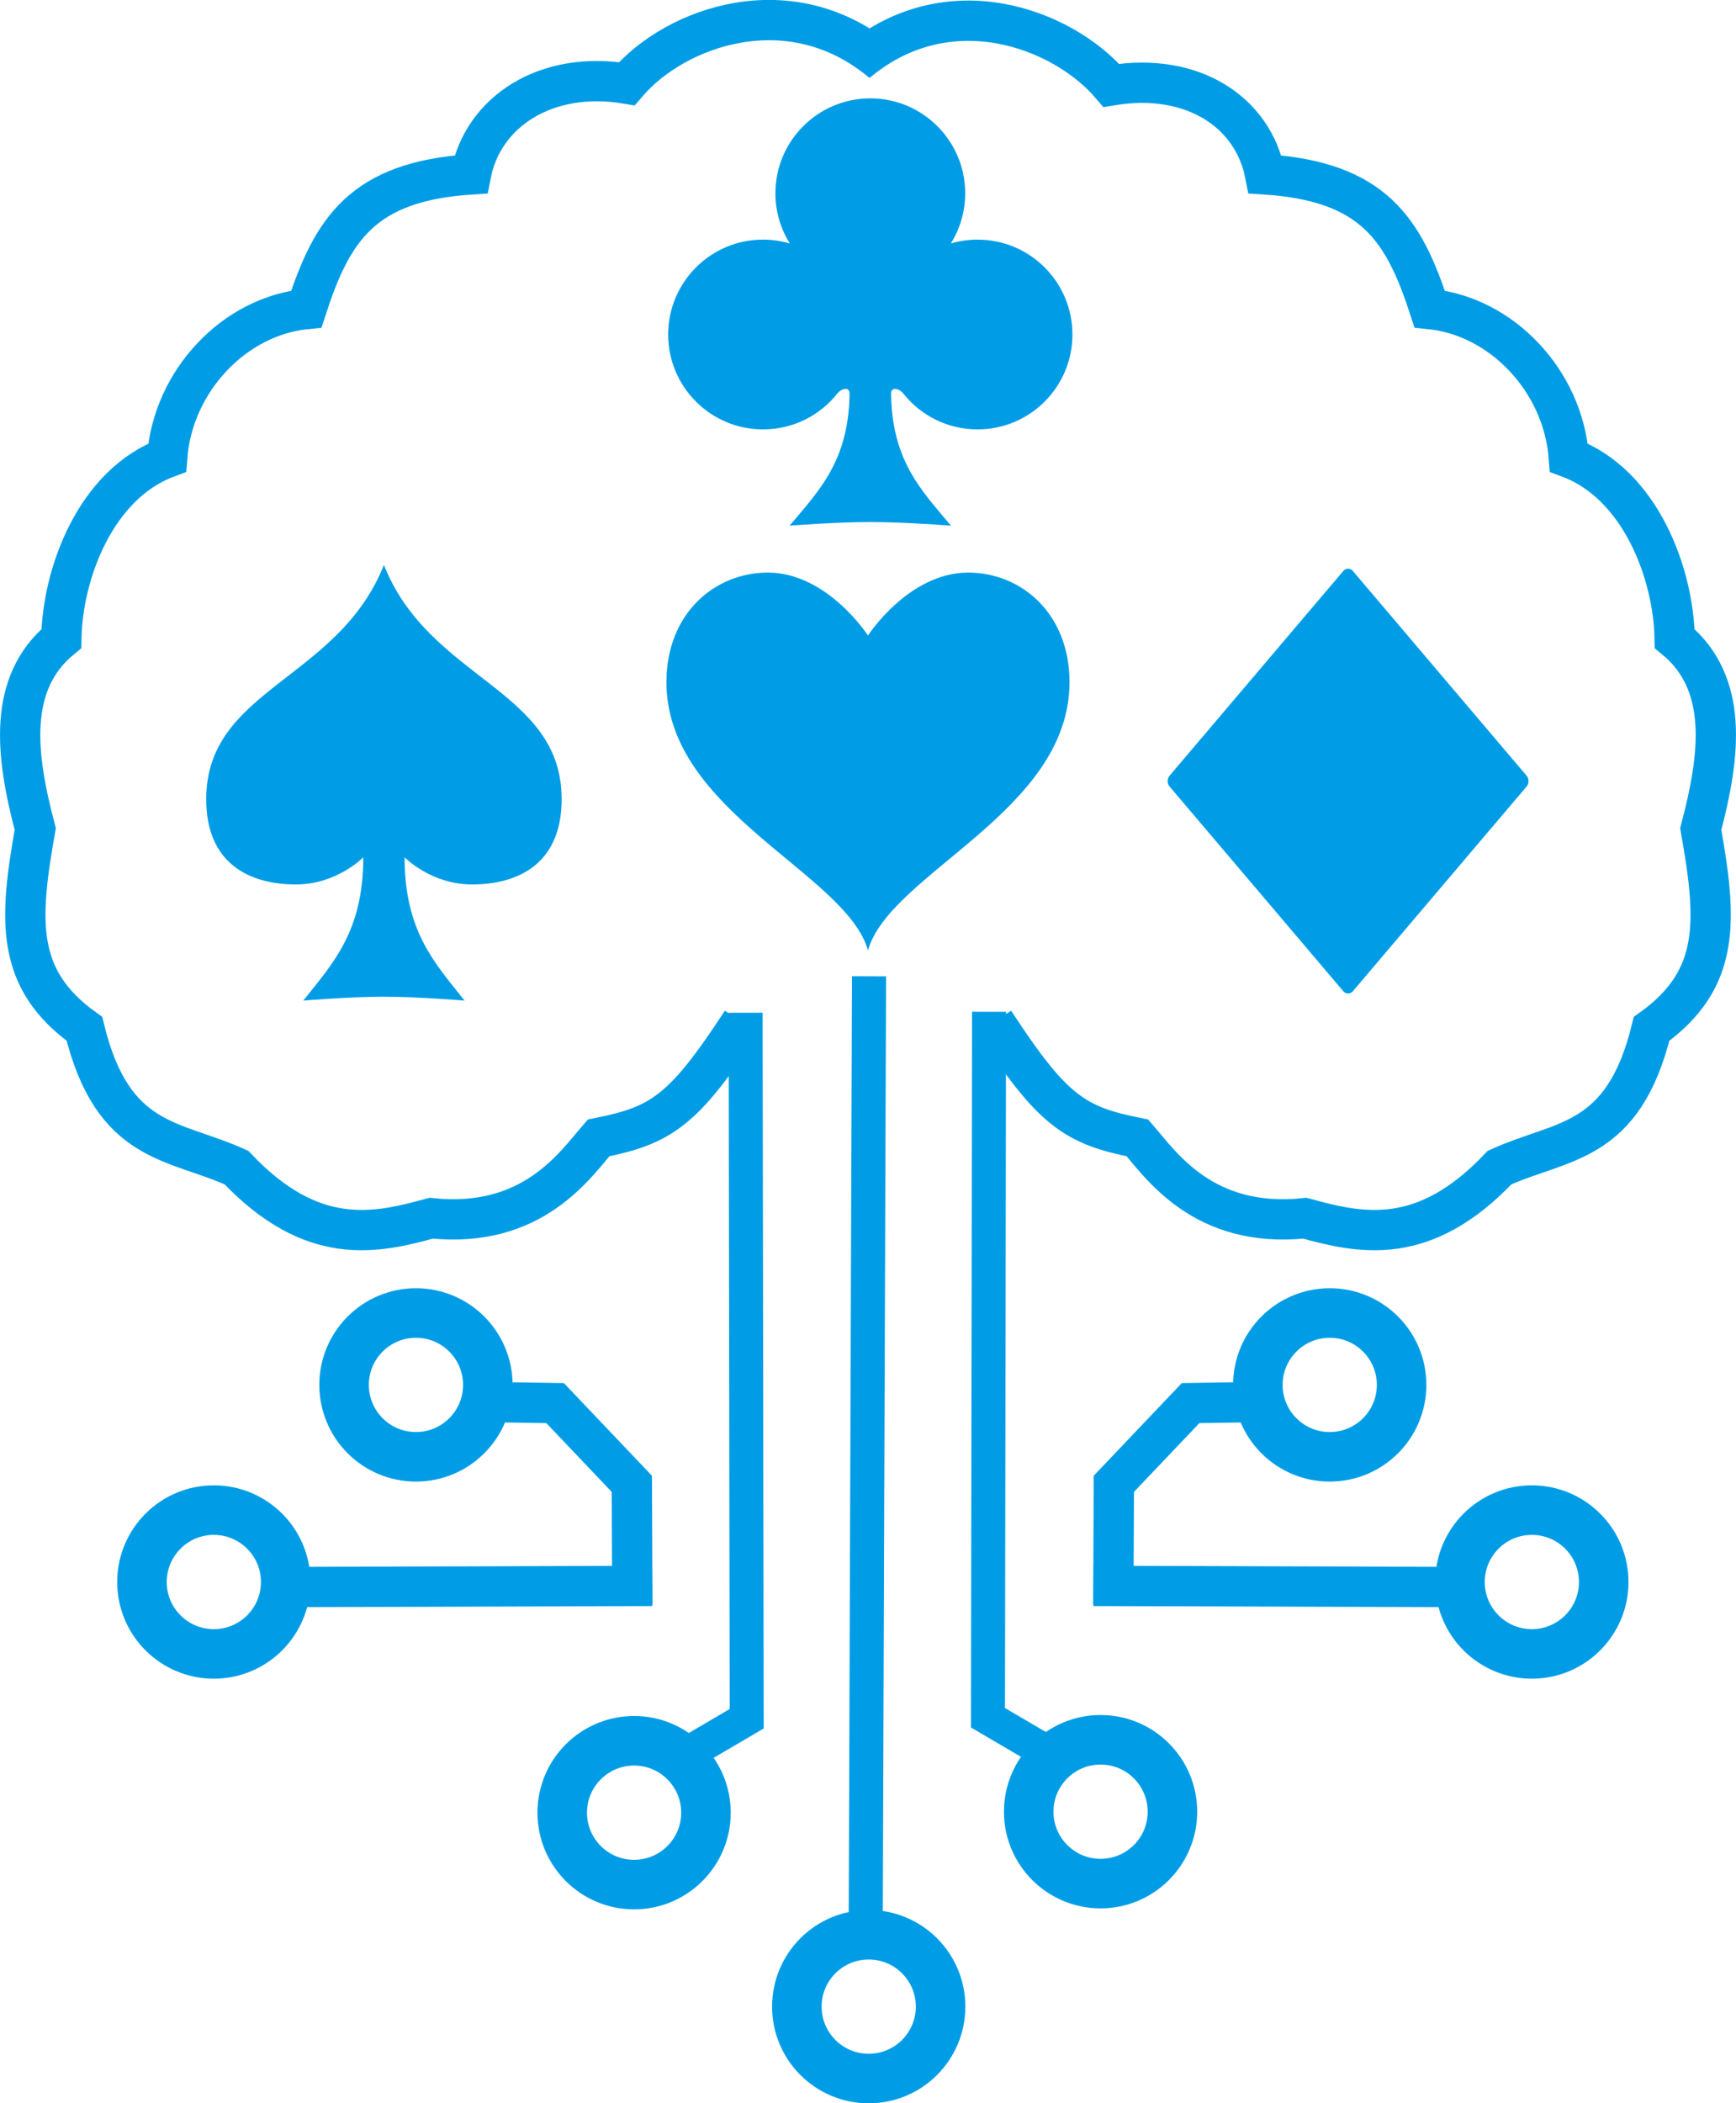
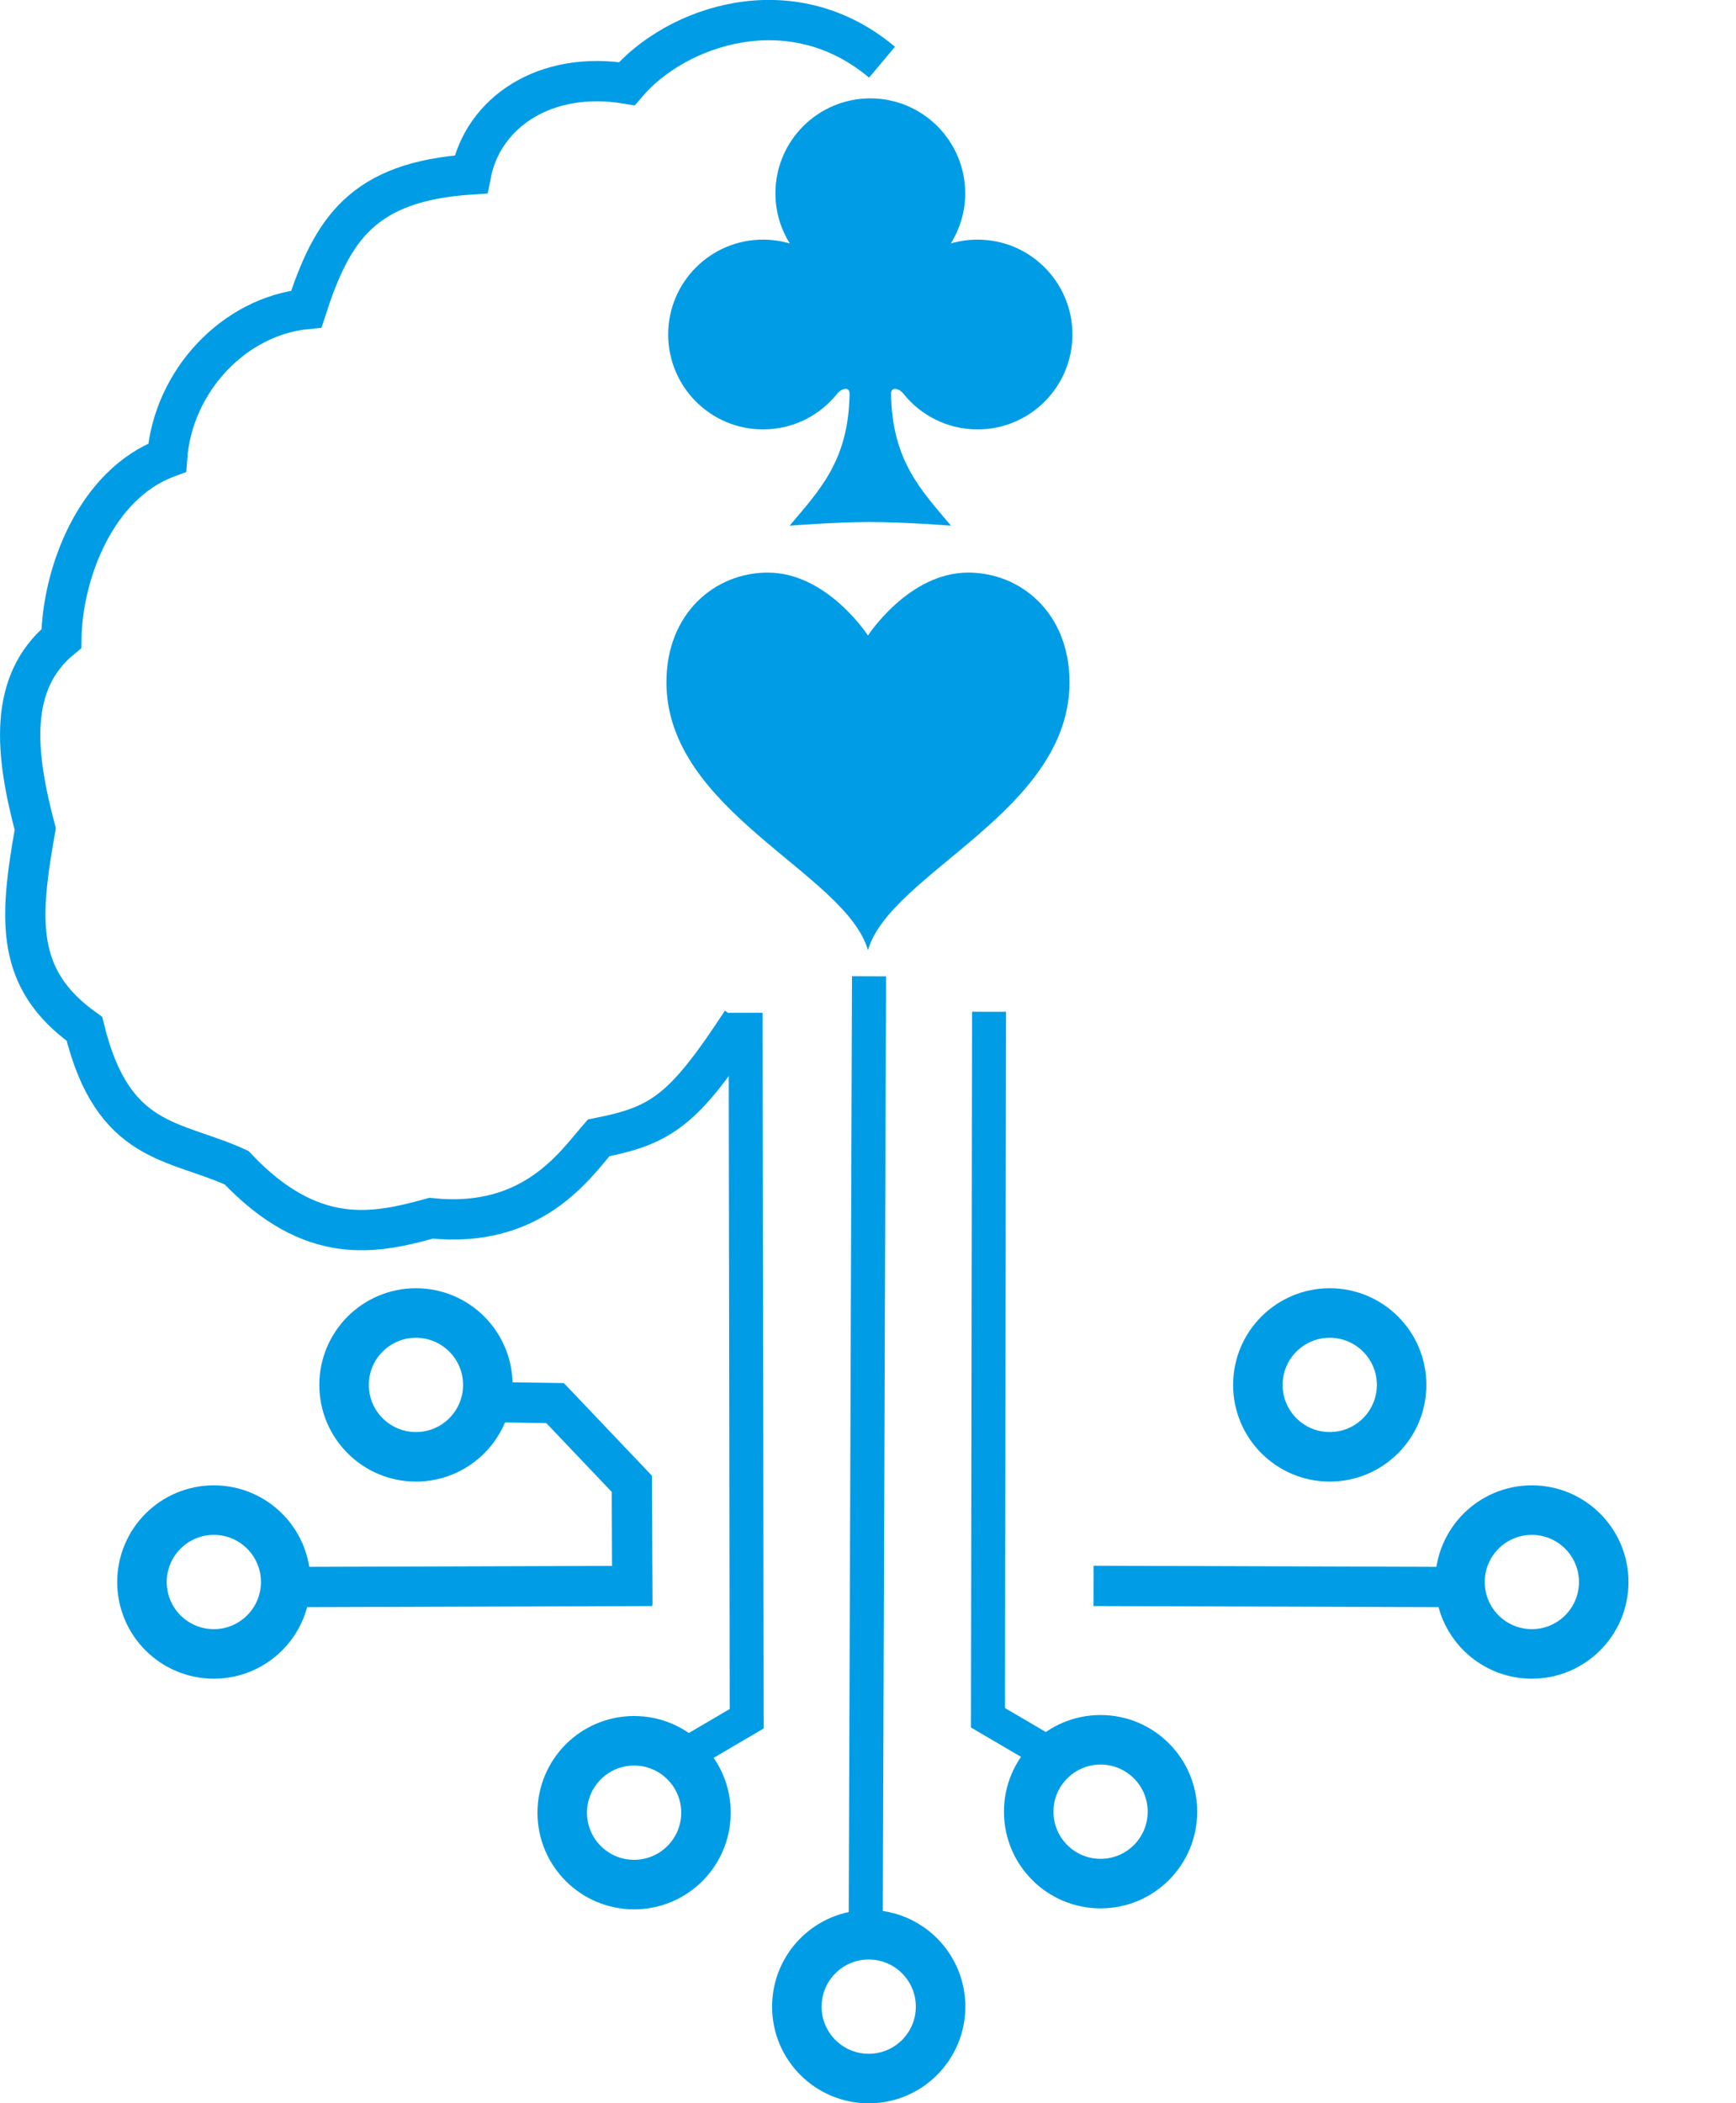
<svg xmlns="http://www.w3.org/2000/svg" xmlns:ns1="http://sodipodi.sourceforge.net/DTD/sodipodi-0.dtd" xmlns:ns2="http://www.inkscape.org/namespaces/inkscape" width="129.255mm" height="156.525mm" viewBox="0 0 129.255 156.525" version="1.1" id="svg1" xml:space="preserve" ns1:docname="4ACEs_logo.svg" ns2:version="1.4.2 (ebf0e940d0, 2025-05-08)">
  <ns1:namedview id="namedview1" pagecolor="#ffffff" bordercolor="#ffffff" borderopacity="1.0" ns2:showpageshadow="2" ns2:pageopacity="0.0" ns2:pagecheckerboard="0" ns2:deskcolor="#d1d1d1" ns2:document-units="mm" ns2:zoom="1.1206422" ns2:cx="395.30904" ns2:cy="489.45148" ns2:window-width="3810" ns2:window-height="2034" ns2:window-x="15" ns2:window-y="111" ns2:window-maximized="1" ns2:current-layer="svg1" />
  <defs id="defs1" />
  <g id="layer1" transform="translate(-40.449,-36.862)">
    <g id="g3" transform="translate(-5.486,-17.972)">
      <circle style="fill:none;stroke:#009de6;stroke-width:3.687;stroke-dasharray:none;stroke-opacity:1;paint-order:markers stroke fill" id="path2-5-2-1-2" cx="110.616" cy="204.165" r="5.351" />
      <path style="fill:#5c9ed6;fill-opacity:1;stroke:#009de6;stroke-width:2.537;stroke-linecap:butt;stroke-linejoin:miter;stroke-dasharray:none;stroke-opacity:1" d="m 110.388,199.596 0.251,-72.107" id="path3-4-3" />
      <g id="g4" transform="translate(0,-26.264)">
        <circle style="fill:none;stroke:#009de6;stroke-width:3.687;stroke-dasharray:none;stroke-opacity:1;paint-order:markers stroke fill" id="path2-5-2-1" cx="93.147" cy="215.995" r="5.351" />
        <path style="fill:none;fill-opacity:1;stroke:#009de6;stroke-width:2.53;stroke-linecap:butt;stroke-linejoin:miter;stroke-dasharray:none;stroke-opacity:1" d="m 101.451,156.466 0.059,38.809 0.021,13.729 -4.534,2.659" id="path3" />
      </g>
      <g id="g4-0" transform="matrix(-1,0,0,1,221.026,-26.337)">
        <circle style="fill:none;stroke:#009de6;stroke-width:3.687;stroke-dasharray:none;stroke-opacity:1;paint-order:markers stroke fill" id="path2-5-2-1-9" cx="93.147" cy="215.995" r="5.351" />
        <path style="fill:none;fill-opacity:1;stroke:#009de6;stroke-width:2.53;stroke-linecap:butt;stroke-linejoin:miter;stroke-dasharray:none;stroke-opacity:1" d="m 101.451,156.466 0.059,38.809 0.021,13.729 -4.534,2.659" id="path3-3" />
      </g>
      <g id="g4-9" transform="matrix(-1,0,0,1,221.305,0.195)">
        <g id="g1" transform="translate(0,-4.403)">
          <circle style="fill:none;fill-opacity:1;stroke:#009de6;stroke-width:3.687;stroke-dasharray:none;stroke-opacity:1;paint-order:markers stroke fill" id="path2-2" cx="76.364" cy="162.105" r="5.351" />
          <circle style="fill:none;stroke:#009de6;stroke-width:3.687;stroke-dasharray:none;stroke-opacity:1;paint-order:markers stroke fill" id="path2-5-2-6" cx="61.315" cy="176.773" r="5.351" />
          <path style="fill:#5c9ed6;fill-opacity:1;stroke:#009de6;stroke-width:3;stroke-linecap:butt;stroke-linejoin:miter;stroke-dasharray:none;stroke-opacity:1" d="m 67.658,177.146 26.292,-0.084 m -4.157,-7.335" id="path3-4-5" />
-           <path style="fill:none;fill-opacity:1;stroke:#009de6;stroke-width:3;stroke-linecap:butt;stroke-linejoin:miter;stroke-dasharray:none;stroke-opacity:1" d="m 82.683,163.395 4.04,0.063 5.715,6.008 0.038,9.004" id="path3-4-4-0" />
        </g>
        <g id="g2" transform="matrix(-1,0,0,1,220.764,-4.403)">
          <circle style="fill:none;fill-opacity:1;stroke:#009de6;stroke-width:3.687;stroke-dasharray:none;stroke-opacity:1;paint-order:markers stroke fill" id="path2-2-3" cx="76.364" cy="162.105" r="5.351" />
          <circle style="fill:none;stroke:#009de6;stroke-width:3.687;stroke-dasharray:none;stroke-opacity:1;paint-order:markers stroke fill" id="path2-5-2-6-5" cx="61.315" cy="176.773" r="5.351" />
          <path style="fill:#5c9ed6;fill-opacity:1;stroke:#009de6;stroke-width:3;stroke-linecap:butt;stroke-linejoin:miter;stroke-dasharray:none;stroke-opacity:1" d="m 67.658,177.146 26.292,-0.084 m -4.157,-7.335" id="path3-4-5-6" />
          <path style="fill:none;fill-opacity:1;stroke:#009de6;stroke-width:3;stroke-linecap:butt;stroke-linejoin:miter;stroke-dasharray:none;stroke-opacity:1" d="m 82.683,163.395 4.04,0.063 5.715,6.008 0.038,9.004" id="path3-4-4-0-2" />
        </g>
      </g>
      <path style="fill:none;fill-opacity:1;stroke:#009de6;stroke-width:3;stroke-linecap:butt;stroke-linejoin:miter;stroke-dasharray:none;stroke-opacity:1" d="m 101.161,130.87 c -4.347,6.653 -6.003,7.721 -10.657,8.644 -1.756,2.011 -4.899,6.766 -12.468,5.978 -4.137,1.137 -8.847,2.2 -14.49,-3.763 -4.656,-2.121 -9.206,-1.652 -11.325,-10.328 -5.18,-3.708 -4.861,-8.096 -3.662,-14.871 -1.461,-5.519 -2.1,-10.858 1.944,-14.175 0.076,-4.801 2.528,-11.48 7.876,-13.465 0.427,-5.736 5.022,-10.532 10.366,-11.059 1.928,-5.936 4.187,-9.494 12.252,-10.019 0.894,-4.616 5.532,-7.76 11.605,-6.75 3.624,-4.254 12.191,-7.318 19.006,-1.599" id="path4" />
-       <path style="fill:none;fill-opacity:1;stroke:#009de6;stroke-width:3;stroke-linecap:butt;stroke-linejoin:miter;stroke-dasharray:none;stroke-opacity:1" d="m 119.964,130.87 c 4.347,6.653 6.003,7.721 10.657,8.644 1.756,2.011 4.899,6.766 12.468,5.978 4.137,1.137 8.847,2.2 14.49,-3.763 4.656,-2.121 9.206,-1.652 11.325,-10.328 5.18,-3.708 4.861,-8.096 3.662,-14.871 1.461,-5.519 2.1,-10.858 -1.944,-14.175 -0.076,-4.801 -2.528,-11.48 -7.876,-13.465 -0.427,-5.736 -5.022,-10.532 -10.366,-11.059 -1.928,-5.936 -4.187,-9.494 -12.252,-10.019 -0.894,-4.616 -5.376,-7.634 -11.448,-6.624 -3.624,-4.254 -12.132,-7.436 -18.946,-1.717" id="path4-7" />
      <g id="g5" transform="matrix(0.265,0,0,0.265,212.068,-96.722)" style="fill:#009de6;fill-opacity:1">
        <path style="color:#000000;display:inline;overflow:visible;visibility:visible;fill:#009de6;fill-opacity:1;fill-rule:evenodd;stroke:none;stroke-width:0.24;stroke-linecap:round;stroke-linejoin:round;stroke-miterlimit:4;stroke-dasharray:none;stroke-dashoffset:0;stroke-opacity:1;marker:none;marker-start:none;marker-mid:none;marker-end:none;enable-background:accumulate" d="m -411.199,732.706 c -14.886,0 -28.476,11.454 -28.476,30.776 0,36.378 50.4,53.564 56.627,75.278 6.227,-21.714 56.627,-38.9 56.627,-75.278 0,-19.322 -13.591,-30.776 -28.476,-30.776 -16.732,0 -28.151,17.676 -28.151,17.676 0,0 -11.419,-17.676 -28.151,-17.676 z" id="path6412-6" />
        <path style="color:#000000;display:inline;overflow:visible;visibility:visible;fill:#009de6;fill-opacity:1;fill-rule:evenodd;stroke:none;stroke-width:0.267;stroke-linecap:round;stroke-linejoin:round;stroke-miterlimit:4;stroke-dasharray:none;stroke-dashoffset:0;stroke-opacity:1;marker:none;marker-start:none;marker-mid:none;marker-end:none;enable-background:accumulate" d="m -382.391,599.532 c -14.713,0 -26.663,11.951 -26.663,26.663 0,5.176 1.491,9.999 4.047,14.09 -2.386,-0.702 -4.912,-1.085 -7.525,-1.085 -14.713,0 -26.649,11.937 -26.649,26.649 0,14.713 11.937,26.649 26.649,26.649 8.467,0 16.031,-3.942 20.905,-10.112 1.037,-1.313 3.441,-2.097 3.408,0.139 -0.28,18.907 -8.622,27.195 -16.844,37.012 0,0 12.882,-1.029 22.672,-1.029 9.789,10e-6 22.672,1.029 22.672,1.029 -8.221,-9.817 -16.564,-18.105 -16.844,-37.012 -0.033,-2.236 2.371,-1.452 3.408,-0.139 4.874,6.17 12.438,10.112 20.905,10.112 14.713,0 26.649,-11.937 26.649,-26.649 0,-14.713 -11.937,-26.649 -26.649,-26.649 -2.612,0 -5.138,0.383 -7.525,1.085 2.556,-4.091 4.047,-8.914 4.047,-14.09 0,-14.713 -11.951,-26.663 -26.663,-26.663 z" id="path7410-5" />
-         <rect style="fill:#009de6;fill-opacity:1;stroke:none;stroke-width:12.816;stroke-linecap:round;stroke-linejoin:round;stroke-miterlimit:4;stroke-dasharray:none;stroke-opacity:1" id="rect7398-8" width="79.516" height="79.516" x="-750.732" y="287.672" transform="matrix(0.647,-0.762,0.647,0.762,0,0)" ry="1.977" />
-         <path style="color:#000000;display:inline;overflow:visible;visibility:visible;fill:#009de6;fill-opacity:1;fill-rule:evenodd;stroke:none;stroke-width:0.274;stroke-linecap:round;stroke-linejoin:round;stroke-miterlimit:4;stroke-dasharray:none;stroke-dashoffset:0;stroke-opacity:1;marker:none;marker-start:none;marker-mid:none;marker-end:none;enable-background:accumulate" d="m -519.054,730.564 c -12.851,32.407 -49.923,34.723 -49.923,65.787 0,18.153 12.22,23.936 25.219,23.936 11.469,0 18.907,-7.621 18.907,-7.621 0,20.795 -8.473,29.671 -16.85,40.236 0,0 12.862,-1.087 22.647,-1.087 9.785,0 22.661,1.087 22.661,1.087 -8.377,-10.565 -16.85,-19.44 -16.85,-40.236 0,-10e-6 7.438,7.621 18.907,7.621 12.999,0 25.219,-5.783 25.219,-23.936 0,-31.064 -37.086,-33.38 -49.937,-65.787 z" id="path7410-4" />
      </g>
    </g>
  </g>
</svg>